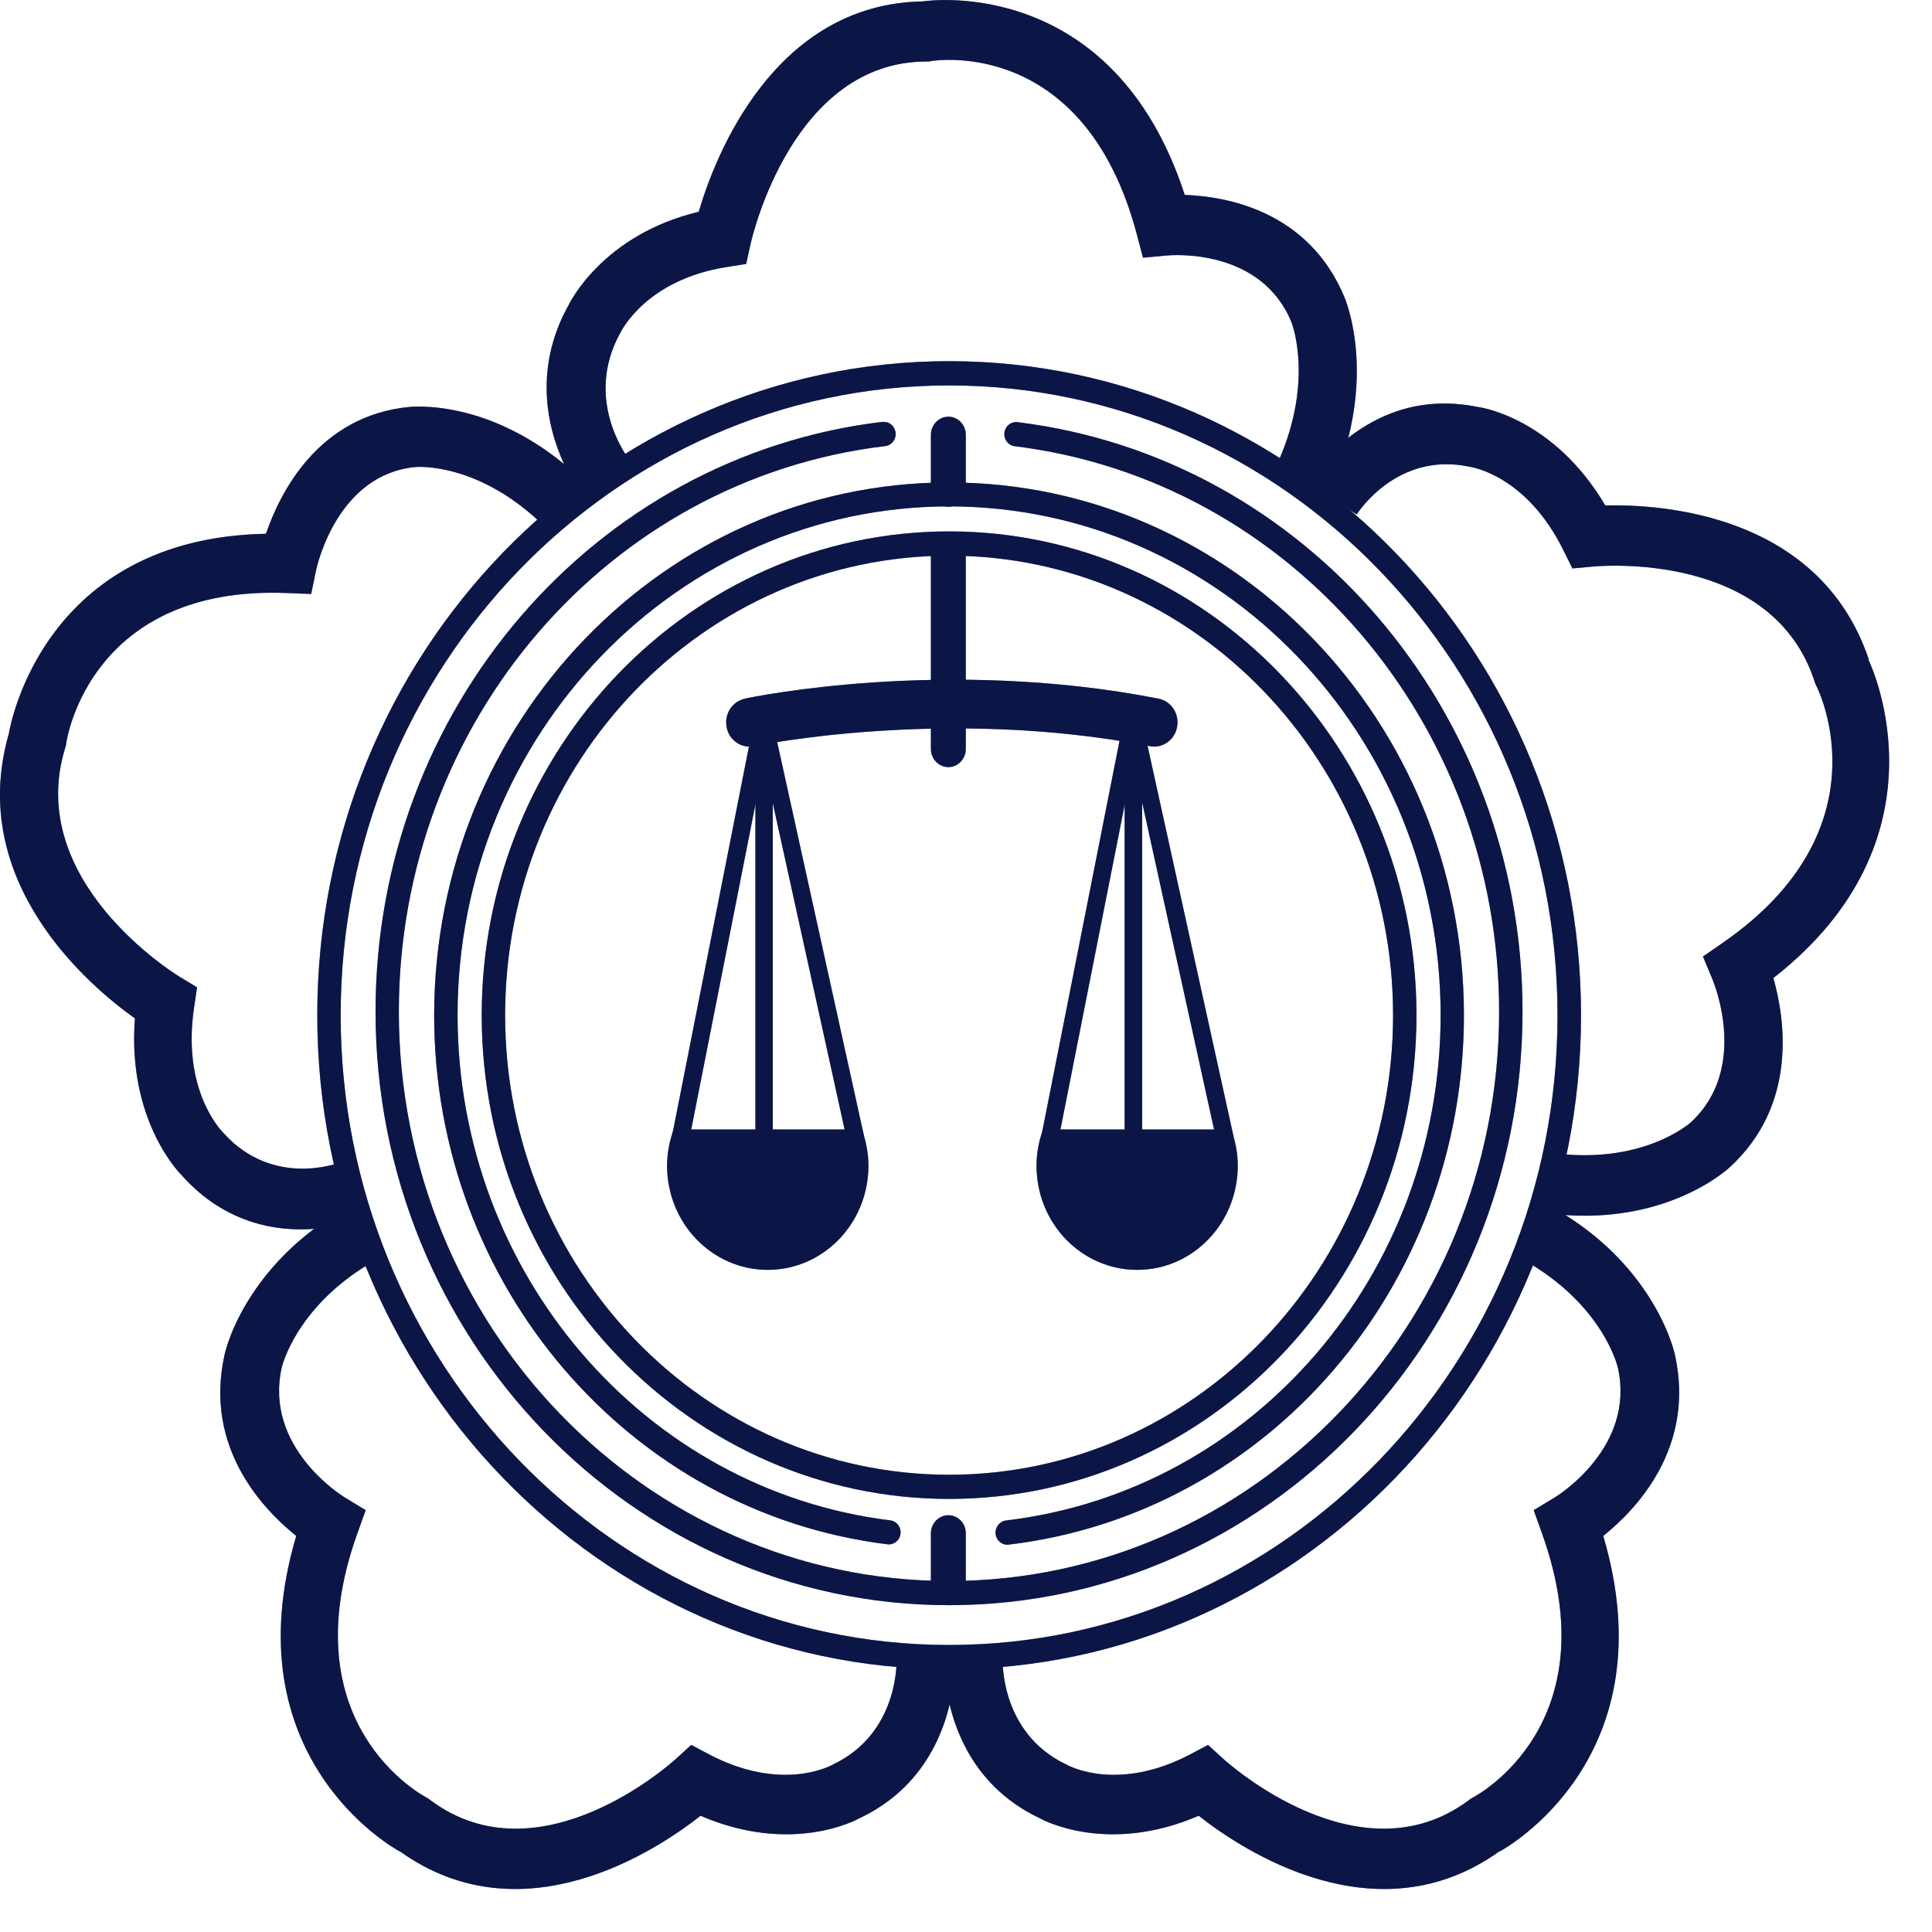
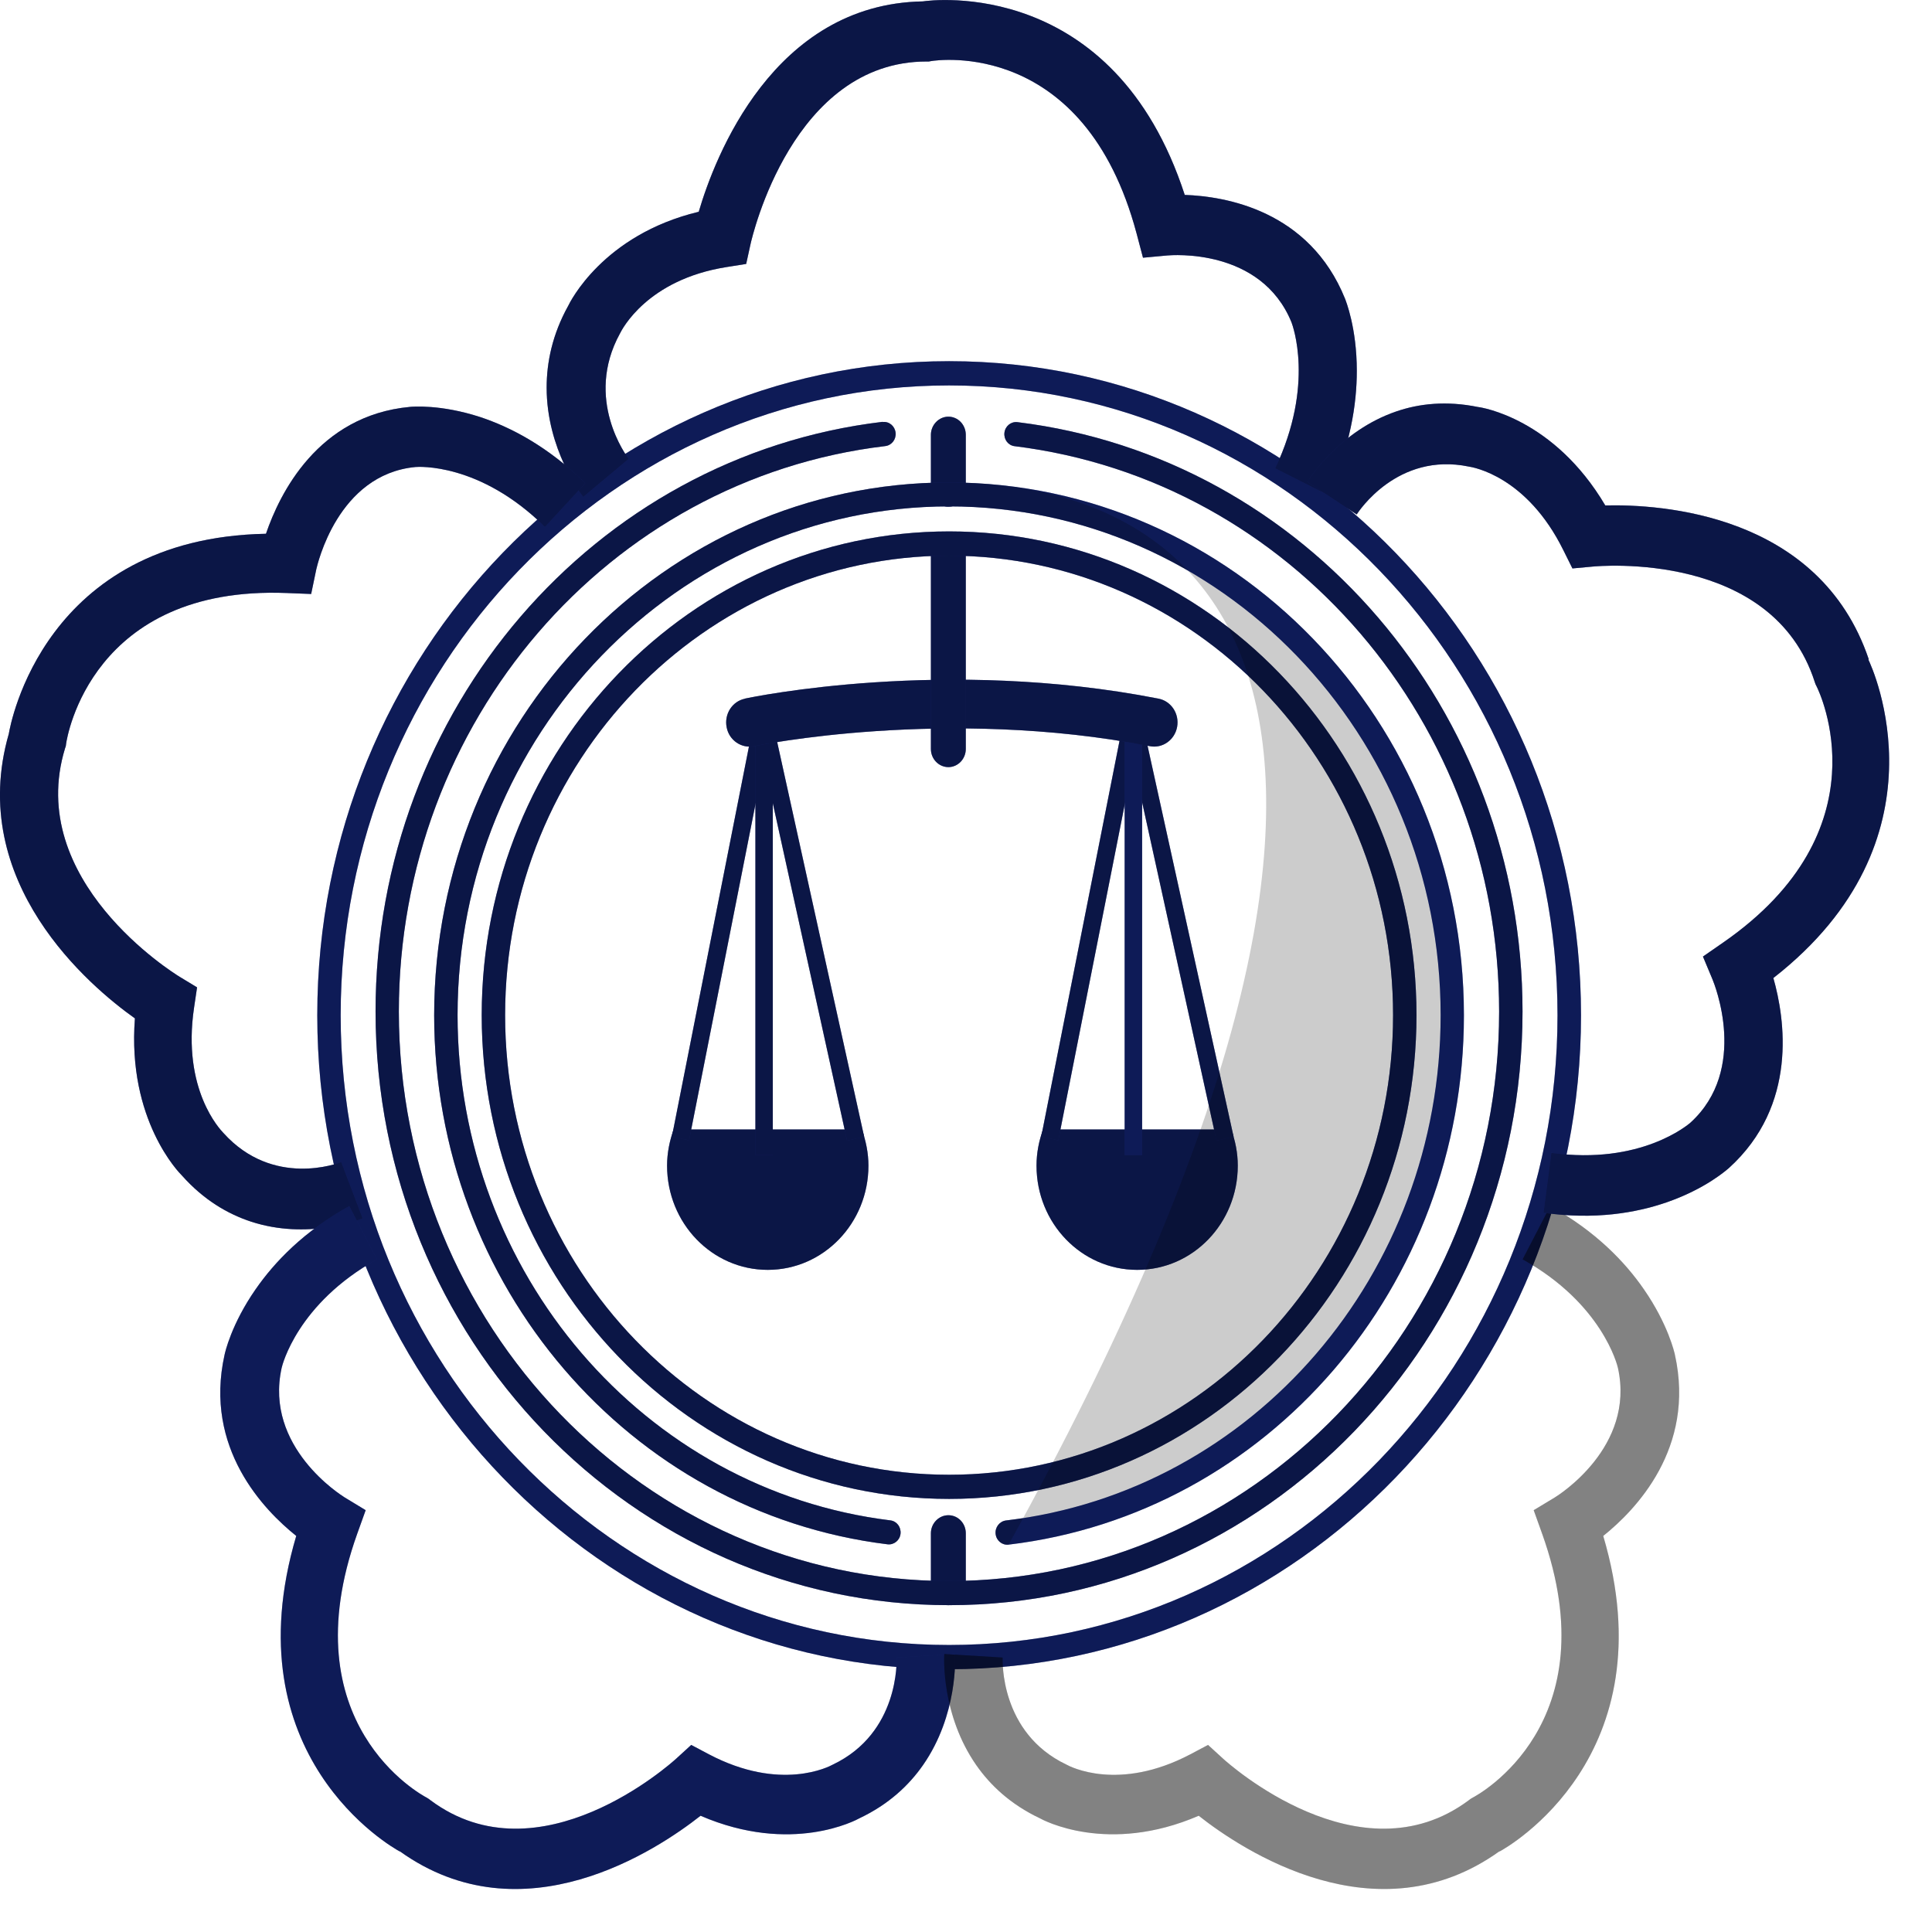
<svg xmlns="http://www.w3.org/2000/svg" width="18" height="18" viewBox="0 0 18 18" fill="none">
  <path d="M6.276 10.523C6.239 10.627 6.215 10.741 6.215 10.86C6.215 11.397 6.635 11.831 7.153 11.831C7.671 11.831 8.091 11.397 8.091 10.86C8.091 10.741 8.067 10.629 8.03 10.523H6.276Z" fill="#172A88" />
  <path d="M6.276 10.523C6.239 10.627 6.215 10.741 6.215 10.86C6.215 11.397 6.635 11.831 7.153 11.831C7.671 11.831 8.091 11.397 8.091 10.86C8.091 10.741 8.067 10.629 8.03 10.523H6.276Z" fill="black" fill-opacity="0.2" />
  <path d="M6.276 10.523C6.239 10.627 6.215 10.741 6.215 10.86C6.215 11.397 6.635 11.831 7.153 11.831C7.671 11.831 8.091 11.397 8.091 10.86C8.091 10.741 8.067 10.629 8.03 10.523H6.276Z" fill="black" fill-opacity="0.2" />
  <path d="M6.276 10.523C6.239 10.627 6.215 10.741 6.215 10.86C6.215 11.397 6.635 11.831 7.153 11.831C7.671 11.831 8.091 11.397 8.091 10.86C8.091 10.741 8.067 10.629 8.03 10.523H6.276Z" fill="black" fill-opacity="0.2" />
  <path d="M7.003 6.828L6.26 10.59L6.42 10.624L7.163 6.862L7.003 6.828Z" fill="#172A88" />
  <path d="M7.003 6.828L6.26 10.59L6.42 10.624L7.163 6.862L7.003 6.828Z" fill="black" fill-opacity="0.2" />
  <path d="M7.003 6.828L6.26 10.59L6.42 10.624L7.163 6.862L7.003 6.828Z" fill="black" fill-opacity="0.2" />
  <path d="M7.003 6.828L6.26 10.59L6.42 10.624L7.163 6.862L7.003 6.828Z" fill="black" fill-opacity="0.2" />
  <path d="M7.222 6.828L7.064 6.865L7.892 10.627L8.051 10.59L7.222 6.828Z" fill="#172A88" />
  <path d="M7.222 6.828L7.064 6.865L7.892 10.627L8.051 10.59L7.222 6.828Z" fill="black" fill-opacity="0.2" />
  <path d="M7.222 6.828L7.064 6.865L7.892 10.627L8.051 10.59L7.222 6.828Z" fill="black" fill-opacity="0.2" />
  <path d="M7.222 6.828L7.064 6.865L7.892 10.627L8.051 10.59L7.222 6.828Z" fill="black" fill-opacity="0.2" />
  <path d="M7.2 6.731H7.038V10.762H7.2V6.731Z" fill="#172A88" />
  <path d="M7.2 6.731H7.038V10.762H7.2V6.731Z" fill="black" fill-opacity="0.2" />
  <path d="M7.2 6.731H7.038V10.762H7.2V6.731Z" fill="black" fill-opacity="0.2" />
  <path d="M7.2 6.731H7.038V10.762H7.2V6.731Z" fill="black" fill-opacity="0.2" />
  <path d="M9.718 10.523C9.68 10.627 9.657 10.741 9.657 10.86C9.657 11.397 10.076 11.831 10.595 11.831C11.113 11.831 11.532 11.397 11.532 10.86C11.532 10.741 11.509 10.629 11.471 10.523H9.718Z" fill="#172A88" />
  <path d="M9.718 10.523C9.68 10.627 9.657 10.741 9.657 10.86C9.657 11.397 10.076 11.831 10.595 11.831C11.113 11.831 11.532 11.397 11.532 10.86C11.532 10.741 11.509 10.629 11.471 10.523H9.718Z" fill="black" fill-opacity="0.2" />
  <path d="M9.718 10.523C9.68 10.627 9.657 10.741 9.657 10.86C9.657 11.397 10.076 11.831 10.595 11.831C11.113 11.831 11.532 11.397 11.532 10.86C11.532 10.741 11.509 10.629 11.471 10.523H9.718Z" fill="black" fill-opacity="0.2" />
  <path d="M9.718 10.523C9.68 10.627 9.657 10.741 9.657 10.86C9.657 11.397 10.076 11.831 10.595 11.831C11.113 11.831 11.532 11.397 11.532 10.86C11.532 10.741 11.509 10.629 11.471 10.523H9.718Z" fill="black" fill-opacity="0.2" />
  <path d="M10.445 6.828L9.701 10.59L9.86 10.624L10.604 6.862L10.445 6.828Z" fill="#172A88" />
  <path d="M10.445 6.828L9.701 10.59L9.86 10.624L10.604 6.862L10.445 6.828Z" fill="black" fill-opacity="0.2" />
  <path d="M10.445 6.828L9.701 10.59L9.86 10.624L10.604 6.862L10.445 6.828Z" fill="black" fill-opacity="0.2" />
  <path d="M10.445 6.828L9.701 10.59L9.86 10.624L10.604 6.862L10.445 6.828Z" fill="black" fill-opacity="0.2" />
  <path d="M10.665 6.828L10.507 6.865L11.334 10.627L11.493 10.59L10.665 6.828Z" fill="#172A88" />
  <path d="M10.665 6.828L10.507 6.865L11.334 10.627L11.493 10.59L10.665 6.828Z" fill="black" fill-opacity="0.2" />
  <path d="M10.665 6.828L10.507 6.865L11.334 10.627L11.493 10.59L10.665 6.828Z" fill="black" fill-opacity="0.2" />
  <path d="M10.665 6.828L10.507 6.865L11.334 10.627L11.493 10.59L10.665 6.828Z" fill="black" fill-opacity="0.2" />
  <path d="M10.641 6.731H10.478V10.762H10.641V6.731Z" fill="#172A88" />
  <path d="M10.641 6.731H10.478V10.762H10.641V6.731Z" fill="black" fill-opacity="0.2" />
  <path d="M10.641 6.731H10.478V10.762H10.641V6.731Z" fill="black" fill-opacity="0.2" />
-   <path d="M10.641 6.731H10.478V10.762H10.641V6.731Z" fill="black" fill-opacity="0.2" />
  <path d="M6.939 6.51C6.821 6.535 6.746 6.654 6.77 6.776C6.793 6.898 6.909 6.976 7.027 6.952C7.045 6.947 8.816 6.582 10.713 6.952C10.831 6.975 10.945 6.894 10.967 6.772C10.989 6.65 10.912 6.532 10.793 6.509C8.809 6.12 7.014 6.493 6.939 6.509V6.51Z" fill="#172A88" />
  <path d="M6.939 6.51C6.821 6.535 6.746 6.654 6.77 6.776C6.793 6.898 6.909 6.976 7.027 6.952C7.045 6.947 8.816 6.582 10.713 6.952C10.831 6.975 10.945 6.894 10.967 6.772C10.989 6.65 10.912 6.532 10.793 6.509C8.809 6.12 7.014 6.493 6.939 6.509V6.51Z" fill="black" fill-opacity="0.2" />
  <path d="M6.939 6.51C6.821 6.535 6.746 6.654 6.77 6.776C6.793 6.898 6.909 6.976 7.027 6.952C7.045 6.947 8.816 6.582 10.713 6.952C10.831 6.975 10.945 6.894 10.967 6.772C10.989 6.65 10.912 6.532 10.793 6.509C8.809 6.12 7.014 6.493 6.939 6.509V6.51Z" fill="black" fill-opacity="0.2" />
  <path d="M6.939 6.51C6.821 6.535 6.746 6.654 6.77 6.776C6.793 6.898 6.909 6.976 7.027 6.952C7.045 6.947 8.816 6.582 10.713 6.952C10.831 6.975 10.945 6.894 10.967 6.772C10.989 6.65 10.912 6.532 10.793 6.509C8.809 6.12 7.014 6.493 6.939 6.509V6.51Z" fill="black" fill-opacity="0.2" />
  <path d="M8.673 5.172V6.978C8.673 7.072 8.747 7.147 8.836 7.147C8.925 7.147 8.998 7.071 8.998 6.978V5.172C8.998 5.079 8.925 5.004 8.836 5.004C8.747 5.004 8.673 5.08 8.673 5.172Z" fill="#172A88" />
  <path d="M8.673 5.172V6.978C8.673 7.072 8.747 7.147 8.836 7.147C8.925 7.147 8.998 7.071 8.998 6.978V5.172C8.998 5.079 8.925 5.004 8.836 5.004C8.747 5.004 8.673 5.08 8.673 5.172Z" fill="black" fill-opacity="0.2" />
  <path d="M8.673 5.172V6.978C8.673 7.072 8.747 7.147 8.836 7.147C8.925 7.147 8.998 7.071 8.998 6.978V5.172C8.998 5.079 8.925 5.004 8.836 5.004C8.747 5.004 8.673 5.08 8.673 5.172Z" fill="black" fill-opacity="0.2" />
  <path d="M8.673 5.172V6.978C8.673 7.072 8.747 7.147 8.836 7.147C8.925 7.147 8.998 7.071 8.998 6.978V5.172C8.998 5.079 8.925 5.004 8.836 5.004C8.747 5.004 8.673 5.08 8.673 5.172Z" fill="black" fill-opacity="0.2" />
  <path d="M8.673 4.051V4.552C8.673 4.646 8.747 4.721 8.836 4.721C8.925 4.721 8.998 4.645 8.998 4.552V4.051C8.998 3.957 8.925 3.882 8.836 3.882C8.747 3.882 8.673 3.959 8.673 4.051Z" fill="#172A88" />
  <path d="M8.673 4.051V4.552C8.673 4.646 8.747 4.721 8.836 4.721C8.925 4.721 8.998 4.645 8.998 4.552V4.051C8.998 3.957 8.925 3.882 8.836 3.882C8.747 3.882 8.673 3.959 8.673 4.051Z" fill="black" fill-opacity="0.2" />
  <path d="M8.673 4.051V4.552C8.673 4.646 8.747 4.721 8.836 4.721C8.925 4.721 8.998 4.645 8.998 4.552V4.051C8.998 3.957 8.925 3.882 8.836 3.882C8.747 3.882 8.673 3.959 8.673 4.051Z" fill="black" fill-opacity="0.2" />
  <path d="M8.673 4.051V4.552C8.673 4.646 8.747 4.721 8.836 4.721C8.925 4.721 8.998 4.645 8.998 4.552V4.051C8.998 3.957 8.925 3.882 8.836 3.882C8.747 3.882 8.673 3.959 8.673 4.051Z" fill="black" fill-opacity="0.2" />
  <path d="M8.673 14.285V14.787C8.673 14.88 8.747 14.955 8.836 14.955C8.925 14.955 8.998 14.879 8.998 14.787V14.285C8.998 14.191 8.925 14.117 8.836 14.117C8.747 14.117 8.673 14.193 8.673 14.285Z" fill="#172A88" />
  <path d="M8.673 14.285V14.787C8.673 14.88 8.747 14.955 8.836 14.955C8.925 14.955 8.998 14.879 8.998 14.787V14.285C8.998 14.191 8.925 14.117 8.836 14.117C8.747 14.117 8.673 14.193 8.673 14.285Z" fill="black" fill-opacity="0.2" />
  <path d="M8.673 14.285V14.787C8.673 14.88 8.747 14.955 8.836 14.955C8.925 14.955 8.998 14.879 8.998 14.787V14.285C8.998 14.191 8.925 14.117 8.836 14.117C8.747 14.117 8.673 14.193 8.673 14.285Z" fill="black" fill-opacity="0.2" />
  <path d="M8.673 14.285V14.787C8.673 14.88 8.747 14.955 8.836 14.955C8.925 14.955 8.998 14.879 8.998 14.787V14.285C8.998 14.191 8.925 14.117 8.836 14.117C8.747 14.117 8.673 14.193 8.673 14.285Z" fill="black" fill-opacity="0.2" />
  <path d="M4.488 9.458C4.488 11.943 6.442 13.965 8.843 13.965C11.244 13.965 13.197 11.943 13.197 9.458C13.197 6.973 11.244 4.951 8.843 4.951C6.442 4.951 4.488 6.973 4.488 9.458ZM4.706 9.458C4.706 7.097 6.561 5.177 8.843 5.177C11.124 5.177 12.979 7.097 12.979 9.458C12.979 11.82 11.123 13.74 8.843 13.74C6.563 13.74 4.706 11.82 4.706 9.458Z" fill="#172A88" />
  <path d="M4.488 9.458C4.488 11.943 6.442 13.965 8.843 13.965C11.244 13.965 13.197 11.943 13.197 9.458C13.197 6.973 11.244 4.951 8.843 4.951C6.442 4.951 4.488 6.973 4.488 9.458ZM4.706 9.458C4.706 7.097 6.561 5.177 8.843 5.177C11.124 5.177 12.979 7.097 12.979 9.458C12.979 11.82 11.123 13.74 8.843 13.74C6.563 13.74 4.706 11.82 4.706 9.458Z" fill="black" fill-opacity="0.2" />
  <path d="M4.488 9.458C4.488 11.943 6.442 13.965 8.843 13.965C11.244 13.965 13.197 11.943 13.197 9.458C13.197 6.973 11.244 4.951 8.843 4.951C6.442 4.951 4.488 6.973 4.488 9.458ZM4.706 9.458C4.706 7.097 6.561 5.177 8.843 5.177C11.124 5.177 12.979 7.097 12.979 9.458C12.979 11.82 11.123 13.74 8.843 13.74C6.563 13.74 4.706 11.82 4.706 9.458Z" fill="black" fill-opacity="0.2" />
  <path d="M4.488 9.458C4.488 11.943 6.442 13.965 8.843 13.965C11.244 13.965 13.197 11.943 13.197 9.458C13.197 6.973 11.244 4.951 8.843 4.951C6.442 4.951 4.488 6.973 4.488 9.458ZM4.706 9.458C4.706 7.097 6.561 5.177 8.843 5.177C11.124 5.177 12.979 7.097 12.979 9.458C12.979 11.82 11.123 13.74 8.843 13.74C6.563 13.74 4.706 11.82 4.706 9.458Z" fill="black" fill-opacity="0.2" />
  <path d="M2.956 9.459C2.956 12.818 5.597 15.552 8.843 15.552C12.088 15.552 14.73 12.818 14.73 9.459C14.73 6.099 12.088 3.365 8.843 3.365C5.597 3.365 2.956 6.099 2.956 9.459ZM3.174 9.459C3.174 6.223 5.717 3.591 8.843 3.591C11.969 3.591 14.511 6.223 14.511 9.459C14.511 12.694 11.969 15.326 8.843 15.326C5.717 15.326 3.174 12.694 3.174 9.459Z" fill="#172A88" />
  <path d="M2.956 9.459C2.956 12.818 5.597 15.552 8.843 15.552C12.088 15.552 14.73 12.818 14.73 9.459C14.73 6.099 12.088 3.365 8.843 3.365C5.597 3.365 2.956 6.099 2.956 9.459ZM3.174 9.459C3.174 6.223 5.717 3.591 8.843 3.591C11.969 3.591 14.511 6.223 14.511 9.459C14.511 12.694 11.969 15.326 8.843 15.326C5.717 15.326 3.174 12.694 3.174 9.459Z" fill="black" fill-opacity="0.2" />
  <path d="M2.956 9.459C2.956 12.818 5.597 15.552 8.843 15.552C12.088 15.552 14.73 12.818 14.73 9.459C14.73 6.099 12.088 3.365 8.843 3.365C5.597 3.365 2.956 6.099 2.956 9.459ZM3.174 9.459C3.174 6.223 5.717 3.591 8.843 3.591C11.969 3.591 14.511 6.223 14.511 9.459C14.511 12.694 11.969 15.326 8.843 15.326C5.717 15.326 3.174 12.694 3.174 9.459Z" fill="black" fill-opacity="0.2" />
-   <path d="M2.956 9.459C2.956 12.818 5.597 15.552 8.843 15.552C12.088 15.552 14.73 12.818 14.73 9.459C14.73 6.099 12.088 3.365 8.843 3.365C5.597 3.365 2.956 6.099 2.956 9.459ZM3.174 9.459C3.174 6.223 5.717 3.591 8.843 3.591C11.969 3.591 14.511 6.223 14.511 9.459C14.511 12.694 11.969 15.326 8.843 15.326C5.717 15.326 3.174 12.694 3.174 9.459Z" fill="black" fill-opacity="0.2" />
  <path d="M4.045 9.458C4.045 11.972 5.861 14.092 8.269 14.388C8.328 14.395 8.383 14.352 8.39 14.29C8.397 14.228 8.355 14.172 8.295 14.165C5.997 13.882 4.263 11.858 4.263 9.458C4.263 6.845 6.317 4.718 8.843 4.718C11.368 4.718 13.422 6.845 13.422 9.458C13.422 11.867 11.681 13.892 9.372 14.166C9.312 14.174 9.269 14.23 9.276 14.292C9.283 14.354 9.337 14.398 9.397 14.391C11.816 14.103 13.639 11.982 13.639 9.46C13.639 6.721 11.487 4.495 8.841 4.495C6.196 4.495 4.045 6.723 4.045 9.46V9.458Z" fill="#172A88" />
  <path d="M4.045 9.458C4.045 11.972 5.861 14.092 8.269 14.388C8.328 14.395 8.383 14.352 8.39 14.29C8.397 14.228 8.355 14.172 8.295 14.165C5.997 13.882 4.263 11.858 4.263 9.458C4.263 6.845 6.317 4.718 8.843 4.718C11.368 4.718 13.422 6.845 13.422 9.458C13.422 11.867 11.681 13.892 9.372 14.166C9.312 14.174 9.269 14.23 9.276 14.292C9.283 14.354 9.337 14.398 9.397 14.391C11.816 14.103 13.639 11.982 13.639 9.46C13.639 6.721 11.487 4.495 8.841 4.495C6.196 4.495 4.045 6.723 4.045 9.46V9.458Z" fill="black" fill-opacity="0.2" />
  <path d="M4.045 9.458C4.045 11.972 5.861 14.092 8.269 14.388C8.328 14.395 8.383 14.352 8.39 14.29C8.397 14.228 8.355 14.172 8.295 14.165C5.997 13.882 4.263 11.858 4.263 9.458C4.263 6.845 6.317 4.718 8.843 4.718C11.368 4.718 13.422 6.845 13.422 9.458C13.422 11.867 11.681 13.892 9.372 14.166C9.312 14.174 9.269 14.23 9.276 14.292C9.283 14.354 9.337 14.398 9.397 14.391C11.816 14.103 13.639 11.982 13.639 9.46C13.639 6.721 11.487 4.495 8.841 4.495C6.196 4.495 4.045 6.723 4.045 9.46V9.458Z" fill="black" fill-opacity="0.2" />
-   <path d="M4.045 9.458C4.045 11.972 5.861 14.092 8.269 14.388C8.328 14.395 8.383 14.352 8.39 14.29C8.397 14.228 8.355 14.172 8.295 14.165C5.997 13.882 4.263 11.858 4.263 9.458C4.263 6.845 6.317 4.718 8.843 4.718C11.368 4.718 13.422 6.845 13.422 9.458C13.422 11.867 11.681 13.892 9.372 14.166C9.312 14.174 9.269 14.23 9.276 14.292C9.283 14.354 9.337 14.398 9.397 14.391C11.816 14.103 13.639 11.982 13.639 9.46C13.639 6.721 11.487 4.495 8.841 4.495C6.196 4.495 4.045 6.723 4.045 9.46V9.458Z" fill="black" fill-opacity="0.2" />
+   <path d="M4.045 9.458C4.045 11.972 5.861 14.092 8.269 14.388C8.328 14.395 8.383 14.352 8.39 14.29C8.397 14.228 8.355 14.172 8.295 14.165C5.997 13.882 4.263 11.858 4.263 9.458C4.263 6.845 6.317 4.718 8.843 4.718C11.368 4.718 13.422 6.845 13.422 9.458C13.422 11.867 11.681 13.892 9.372 14.166C9.312 14.174 9.269 14.23 9.276 14.292C9.283 14.354 9.337 14.398 9.397 14.391C13.639 6.721 11.487 4.495 8.841 4.495C6.196 4.495 4.045 6.723 4.045 9.46V9.458Z" fill="black" fill-opacity="0.2" />
  <path d="M8.224 3.93C5.53 4.251 3.499 6.614 3.499 9.424C3.499 12.473 5.896 14.955 8.843 14.955C11.79 14.955 14.185 12.474 14.185 9.424C14.185 6.624 12.162 4.262 9.479 3.933C9.419 3.926 9.365 3.97 9.358 4.032C9.351 4.094 9.393 4.15 9.453 4.157C12.026 4.474 13.967 6.739 13.967 9.425C13.967 12.35 11.667 14.73 8.841 14.73C6.015 14.73 3.716 12.35 3.716 9.425C3.716 6.729 5.664 4.464 8.248 4.156C8.308 4.149 8.351 4.093 8.344 4.031C8.337 3.969 8.283 3.924 8.223 3.932L8.224 3.93Z" fill="#172A88" />
  <path d="M8.224 3.93C5.53 4.251 3.499 6.614 3.499 9.424C3.499 12.473 5.896 14.955 8.843 14.955C11.79 14.955 14.185 12.474 14.185 9.424C14.185 6.624 12.162 4.262 9.479 3.933C9.419 3.926 9.365 3.97 9.358 4.032C9.351 4.094 9.393 4.15 9.453 4.157C12.026 4.474 13.967 6.739 13.967 9.425C13.967 12.35 11.667 14.73 8.841 14.73C6.015 14.73 3.716 12.35 3.716 9.425C3.716 6.729 5.664 4.464 8.248 4.156C8.308 4.149 8.351 4.093 8.344 4.031C8.337 3.969 8.283 3.924 8.223 3.932L8.224 3.93Z" fill="black" fill-opacity="0.2" />
  <path d="M8.224 3.93C5.53 4.251 3.499 6.614 3.499 9.424C3.499 12.473 5.896 14.955 8.843 14.955C11.79 14.955 14.185 12.474 14.185 9.424C14.185 6.624 12.162 4.262 9.479 3.933C9.419 3.926 9.365 3.97 9.358 4.032C9.351 4.094 9.393 4.15 9.453 4.157C12.026 4.474 13.967 6.739 13.967 9.425C13.967 12.35 11.667 14.73 8.841 14.73C6.015 14.73 3.716 12.35 3.716 9.425C3.716 6.729 5.664 4.464 8.248 4.156C8.308 4.149 8.351 4.093 8.344 4.031C8.337 3.969 8.283 3.924 8.223 3.932L8.224 3.93Z" fill="black" fill-opacity="0.2" />
  <path d="M8.224 3.93C5.53 4.251 3.499 6.614 3.499 9.424C3.499 12.473 5.896 14.955 8.843 14.955C11.79 14.955 14.185 12.474 14.185 9.424C14.185 6.624 12.162 4.262 9.479 3.933C9.419 3.926 9.365 3.97 9.358 4.032C9.351 4.094 9.393 4.15 9.453 4.157C12.026 4.474 13.967 6.739 13.967 9.425C13.967 12.35 11.667 14.73 8.841 14.73C6.015 14.73 3.716 12.35 3.716 9.425C3.716 6.729 5.664 4.464 8.248 4.156C8.308 4.149 8.351 4.093 8.344 4.031C8.337 3.969 8.283 3.924 8.223 3.932L8.224 3.93Z" fill="black" fill-opacity="0.2" />
  <path d="M8.598 0.013C7.204 0.037 6.658 1.468 6.51 1.973C5.615 2.188 5.308 2.82 5.294 2.849C5.145 3.117 5.093 3.378 5.093 3.611C5.093 4.186 5.415 4.604 5.434 4.629L5.857 4.275C5.84 4.252 5.44 3.72 5.776 3.107C5.794 3.071 6.029 2.605 6.77 2.488L6.952 2.459L6.993 2.272C7.009 2.203 7.385 0.573 8.633 0.573H8.654L8.676 0.569C8.734 0.559 10.104 0.359 10.589 2.174L10.649 2.401L10.877 2.38C10.913 2.377 11.749 2.306 12.033 3.004C12.041 3.027 12.252 3.581 11.881 4.363L12.369 4.61C12.581 4.163 12.641 3.766 12.641 3.455C12.641 3.054 12.538 2.801 12.531 2.782C12.198 1.96 11.417 1.829 11.038 1.816C10.377 -0.216 8.68 -0 8.598 0.013Z" fill="#172A88" />
  <path d="M8.598 0.013C7.204 0.037 6.658 1.468 6.51 1.973C5.615 2.188 5.308 2.82 5.294 2.849C5.145 3.117 5.093 3.378 5.093 3.611C5.093 4.186 5.415 4.604 5.434 4.629L5.857 4.275C5.84 4.252 5.44 3.72 5.776 3.107C5.794 3.071 6.029 2.605 6.77 2.488L6.952 2.459L6.993 2.272C7.009 2.203 7.385 0.573 8.633 0.573H8.654L8.676 0.569C8.734 0.559 10.104 0.359 10.589 2.174L10.649 2.401L10.877 2.38C10.913 2.377 11.749 2.306 12.033 3.004C12.041 3.027 12.252 3.581 11.881 4.363L12.369 4.61C12.581 4.163 12.641 3.766 12.641 3.455C12.641 3.054 12.538 2.801 12.531 2.782C12.198 1.96 11.417 1.829 11.038 1.816C10.377 -0.216 8.68 -0 8.598 0.013Z" fill="black" fill-opacity="0.2" />
  <path d="M8.598 0.013C7.204 0.037 6.658 1.468 6.51 1.973C5.615 2.188 5.308 2.82 5.294 2.849C5.145 3.117 5.093 3.378 5.093 3.611C5.093 4.186 5.415 4.604 5.434 4.629L5.857 4.275C5.84 4.252 5.44 3.72 5.776 3.107C5.794 3.071 6.029 2.605 6.77 2.488L6.952 2.459L6.993 2.272C7.009 2.203 7.385 0.573 8.633 0.573H8.654L8.676 0.569C8.734 0.559 10.104 0.359 10.589 2.174L10.649 2.401L10.877 2.38C10.913 2.377 11.749 2.306 12.033 3.004C12.041 3.027 12.252 3.581 11.881 4.363L12.369 4.61C12.581 4.163 12.641 3.766 12.641 3.455C12.641 3.054 12.538 2.801 12.531 2.782C12.198 1.96 11.417 1.829 11.038 1.816C10.377 -0.216 8.68 -0 8.598 0.013Z" fill="black" fill-opacity="0.2" />
  <path d="M8.598 0.013C7.204 0.037 6.658 1.468 6.51 1.973C5.615 2.188 5.308 2.82 5.294 2.849C5.145 3.117 5.093 3.378 5.093 3.611C5.093 4.186 5.415 4.604 5.434 4.629L5.857 4.275C5.84 4.252 5.44 3.72 5.776 3.107C5.794 3.071 6.029 2.605 6.77 2.488L6.952 2.459L6.993 2.272C7.009 2.203 7.385 0.573 8.633 0.573H8.654L8.676 0.569C8.734 0.559 10.104 0.359 10.589 2.174L10.649 2.401L10.877 2.38C10.913 2.377 11.749 2.306 12.033 3.004C12.041 3.027 12.252 3.581 11.881 4.363L12.369 4.61C12.581 4.163 12.641 3.766 12.641 3.455C12.641 3.054 12.538 2.801 12.531 2.782C12.198 1.96 11.417 1.829 11.038 1.816C10.377 -0.216 8.68 -0 8.598 0.013Z" fill="black" fill-opacity="0.2" />
  <path d="M0.082 6.837C-0.316 8.219 0.838 9.191 1.257 9.488C1.184 10.436 1.673 10.931 1.696 10.953C1.898 11.18 2.122 11.31 2.337 11.381C2.867 11.555 3.35 11.364 3.378 11.351L3.179 10.827C3.153 10.837 2.543 11.07 2.08 10.554C2.053 10.525 1.694 10.153 1.808 9.388L1.836 9.199L1.676 9.102C1.616 9.066 0.23 8.203 0.606 6.972L0.613 6.952L0.616 6.929C0.624 6.868 0.854 5.454 2.672 5.525L2.899 5.534L2.947 5.303C2.956 5.268 3.143 4.42 3.871 4.351C3.895 4.349 4.469 4.308 5.077 4.909L5.453 4.502C5.105 4.159 4.756 3.979 4.472 3.885C4.102 3.765 3.838 3.789 3.819 3.791C2.96 3.871 2.604 4.603 2.478 4.973C0.41 5.013 0.096 6.752 0.082 6.837Z" fill="#172A88" />
  <path d="M0.082 6.837C-0.316 8.219 0.838 9.191 1.257 9.488C1.184 10.436 1.673 10.931 1.696 10.953C1.898 11.18 2.122 11.31 2.337 11.381C2.867 11.555 3.35 11.364 3.378 11.351L3.179 10.827C3.153 10.837 2.543 11.07 2.08 10.554C2.053 10.525 1.694 10.153 1.808 9.388L1.836 9.199L1.676 9.102C1.616 9.066 0.23 8.203 0.606 6.972L0.613 6.952L0.616 6.929C0.624 6.868 0.854 5.454 2.672 5.525L2.899 5.534L2.947 5.303C2.956 5.268 3.143 4.42 3.871 4.351C3.895 4.349 4.469 4.308 5.077 4.909L5.453 4.502C5.105 4.159 4.756 3.979 4.472 3.885C4.102 3.765 3.838 3.789 3.819 3.791C2.96 3.871 2.604 4.603 2.478 4.973C0.41 5.013 0.096 6.752 0.082 6.837Z" fill="black" fill-opacity="0.2" />
  <path d="M0.082 6.837C-0.316 8.219 0.838 9.191 1.257 9.488C1.184 10.436 1.673 10.931 1.696 10.953C1.898 11.18 2.122 11.31 2.337 11.381C2.867 11.555 3.35 11.364 3.378 11.351L3.179 10.827C3.153 10.837 2.543 11.07 2.08 10.554C2.053 10.525 1.694 10.153 1.808 9.388L1.836 9.199L1.676 9.102C1.616 9.066 0.23 8.203 0.606 6.972L0.613 6.952L0.616 6.929C0.624 6.868 0.854 5.454 2.672 5.525L2.899 5.534L2.947 5.303C2.956 5.268 3.143 4.42 3.871 4.351C3.895 4.349 4.469 4.308 5.077 4.909L5.453 4.502C5.105 4.159 4.756 3.979 4.472 3.885C4.102 3.765 3.838 3.789 3.819 3.791C2.96 3.871 2.604 4.603 2.478 4.973C0.41 5.013 0.096 6.752 0.082 6.837Z" fill="black" fill-opacity="0.2" />
  <path d="M0.082 6.837C-0.316 8.219 0.838 9.191 1.257 9.488C1.184 10.436 1.673 10.931 1.696 10.953C1.898 11.18 2.122 11.31 2.337 11.381C2.867 11.555 3.35 11.364 3.378 11.351L3.179 10.827C3.153 10.837 2.543 11.07 2.08 10.554C2.053 10.525 1.694 10.153 1.808 9.388L1.836 9.199L1.676 9.102C1.616 9.066 0.23 8.203 0.606 6.972L0.613 6.952L0.616 6.929C0.624 6.868 0.854 5.454 2.672 5.525L2.899 5.534L2.947 5.303C2.956 5.268 3.143 4.42 3.871 4.351C3.895 4.349 4.469 4.308 5.077 4.909L5.453 4.502C5.105 4.159 4.756 3.979 4.472 3.885C4.102 3.765 3.838 3.789 3.819 3.791C2.96 3.871 2.604 4.603 2.478 4.973C0.41 5.013 0.096 6.752 0.082 6.837Z" fill="black" fill-opacity="0.2" />
  <path d="M3.725 17.248C4.87 18.069 6.121 17.237 6.527 16.917C7.375 17.283 7.98 16.956 8.008 16.94C8.28 16.811 8.469 16.633 8.601 16.443C8.925 15.976 8.9 15.442 8.897 15.41L8.354 15.443C8.354 15.472 8.379 16.145 7.76 16.44C7.726 16.459 7.273 16.696 6.604 16.344L6.44 16.257L6.301 16.384C6.25 16.431 5.026 17.527 4.013 16.774L3.996 16.761L3.977 16.749C3.924 16.722 2.697 16.057 3.328 14.29L3.407 14.07L3.211 13.951C3.181 13.932 2.461 13.483 2.624 12.745C2.629 12.721 2.77 12.146 3.512 11.733L3.254 11.237C2.831 11.471 2.557 11.759 2.382 12.011C2.155 12.337 2.096 12.603 2.092 12.623C1.898 13.493 2.46 14.07 2.76 14.31C2.153 16.361 3.652 17.211 3.725 17.25V17.248Z" fill="#172A88" />
  <path d="M3.725 17.248C4.87 18.069 6.121 17.237 6.527 16.917C7.375 17.283 7.98 16.956 8.008 16.94C8.28 16.811 8.469 16.633 8.601 16.443C8.925 15.976 8.9 15.442 8.897 15.41L8.354 15.443C8.354 15.472 8.379 16.145 7.76 16.44C7.726 16.459 7.273 16.696 6.604 16.344L6.44 16.257L6.301 16.384C6.25 16.431 5.026 17.527 4.013 16.774L3.996 16.761L3.977 16.749C3.924 16.722 2.697 16.057 3.328 14.29L3.407 14.07L3.211 13.951C3.181 13.932 2.461 13.483 2.624 12.745C2.629 12.721 2.77 12.146 3.512 11.733L3.254 11.237C2.831 11.471 2.557 11.759 2.382 12.011C2.155 12.337 2.096 12.603 2.092 12.623C1.898 13.493 2.46 14.07 2.76 14.31C2.153 16.361 3.652 17.211 3.725 17.25V17.248Z" fill="black" fill-opacity="0.2" />
  <path d="M3.725 17.248C4.87 18.069 6.121 17.237 6.527 16.917C7.375 17.283 7.98 16.956 8.008 16.94C8.28 16.811 8.469 16.633 8.601 16.443C8.925 15.976 8.9 15.442 8.897 15.41L8.354 15.443C8.354 15.472 8.379 16.145 7.76 16.44C7.726 16.459 7.273 16.696 6.604 16.344L6.44 16.257L6.301 16.384C6.25 16.431 5.026 17.527 4.013 16.774L3.996 16.761L3.977 16.749C3.924 16.722 2.697 16.057 3.328 14.29L3.407 14.07L3.211 13.951C3.181 13.932 2.461 13.483 2.624 12.745C2.629 12.721 2.77 12.146 3.512 11.733L3.254 11.237C2.831 11.471 2.557 11.759 2.382 12.011C2.155 12.337 2.096 12.603 2.092 12.623C1.898 13.493 2.46 14.07 2.76 14.31C2.153 16.361 3.652 17.211 3.725 17.25V17.248Z" fill="black" fill-opacity="0.2" />
-   <path d="M3.725 17.248C4.87 18.069 6.121 17.237 6.527 16.917C7.375 17.283 7.98 16.956 8.008 16.94C8.28 16.811 8.469 16.633 8.601 16.443C8.925 15.976 8.9 15.442 8.897 15.41L8.354 15.443C8.354 15.472 8.379 16.145 7.76 16.44C7.726 16.459 7.273 16.696 6.604 16.344L6.44 16.257L6.301 16.384C6.25 16.431 5.026 17.527 4.013 16.774L3.996 16.761L3.977 16.749C3.924 16.722 2.697 16.057 3.328 14.29L3.407 14.07L3.211 13.951C3.181 13.932 2.461 13.483 2.624 12.745C2.629 12.721 2.77 12.146 3.512 11.733L3.254 11.237C2.831 11.471 2.557 11.759 2.382 12.011C2.155 12.337 2.096 12.603 2.092 12.623C1.898 13.493 2.46 14.07 2.76 14.31C2.153 16.361 3.652 17.211 3.725 17.25V17.248Z" fill="black" fill-opacity="0.2" />
-   <path d="M13.97 17.248C12.825 18.069 11.574 17.237 11.168 16.917C10.32 17.283 9.715 16.956 9.687 16.94C9.415 16.811 9.226 16.633 9.094 16.443C8.77 15.976 8.795 15.442 8.798 15.41L9.341 15.443C9.341 15.472 9.316 16.145 9.935 16.44C9.969 16.459 10.422 16.696 11.091 16.344L11.255 16.257L11.394 16.384C11.445 16.431 12.669 17.527 13.682 16.774L13.699 16.761L13.719 16.749C13.772 16.722 14.999 16.057 14.368 14.29L14.289 14.07L14.486 13.951C14.517 13.932 15.237 13.483 15.074 12.745C15.069 12.721 14.928 12.146 14.186 11.733L14.443 11.237C14.867 11.471 15.141 11.759 15.315 12.011C15.541 12.337 15.601 12.603 15.605 12.623C15.798 13.493 15.237 14.07 14.937 14.31C15.544 16.361 14.045 17.211 13.971 17.25L13.97 17.248Z" fill="#172A88" />
  <path d="M13.97 17.248C12.825 18.069 11.574 17.237 11.168 16.917C10.32 17.283 9.715 16.956 9.687 16.94C9.415 16.811 9.226 16.633 9.094 16.443C8.77 15.976 8.795 15.442 8.798 15.41L9.341 15.443C9.341 15.472 9.316 16.145 9.935 16.44C9.969 16.459 10.422 16.696 11.091 16.344L11.255 16.257L11.394 16.384C11.445 16.431 12.669 17.527 13.682 16.774L13.699 16.761L13.719 16.749C13.772 16.722 14.999 16.057 14.368 14.29L14.289 14.07L14.486 13.951C14.517 13.932 15.237 13.483 15.074 12.745C15.069 12.721 14.928 12.146 14.186 11.733L14.443 11.237C14.867 11.471 15.141 11.759 15.315 12.011C15.541 12.337 15.601 12.603 15.605 12.623C15.798 13.493 15.237 14.07 14.937 14.31C15.544 16.361 14.045 17.211 13.971 17.25L13.97 17.248Z" fill="black" fill-opacity="0.2" />
  <path d="M13.97 17.248C12.825 18.069 11.574 17.237 11.168 16.917C10.32 17.283 9.715 16.956 9.687 16.94C9.415 16.811 9.226 16.633 9.094 16.443C8.77 15.976 8.795 15.442 8.798 15.41L9.341 15.443C9.341 15.472 9.316 16.145 9.935 16.44C9.969 16.459 10.422 16.696 11.091 16.344L11.255 16.257L11.394 16.384C11.445 16.431 12.669 17.527 13.682 16.774L13.699 16.761L13.719 16.749C13.772 16.722 14.999 16.057 14.368 14.29L14.289 14.07L14.486 13.951C14.517 13.932 15.237 13.483 15.074 12.745C15.069 12.721 14.928 12.146 14.186 11.733L14.443 11.237C14.867 11.471 15.141 11.759 15.315 12.011C15.541 12.337 15.601 12.603 15.605 12.623C15.798 13.493 15.237 14.07 14.937 14.31C15.544 16.361 14.045 17.211 13.971 17.25L13.97 17.248Z" fill="black" fill-opacity="0.2" />
  <path d="M13.97 17.248C12.825 18.069 11.574 17.237 11.168 16.917C10.32 17.283 9.715 16.956 9.687 16.94C9.415 16.811 9.226 16.633 9.094 16.443C8.77 15.976 8.795 15.442 8.798 15.41L9.341 15.443C9.341 15.472 9.316 16.145 9.935 16.44C9.969 16.459 10.422 16.696 11.091 16.344L11.255 16.257L11.394 16.384C11.445 16.431 12.669 17.527 13.682 16.774L13.699 16.761L13.719 16.749C13.772 16.722 14.999 16.057 14.368 14.29L14.289 14.07L14.486 13.951C14.517 13.932 15.237 13.483 15.074 12.745C15.069 12.721 14.928 12.146 14.186 11.733L14.443 11.237C14.867 11.471 15.141 11.759 15.315 12.011C15.541 12.337 15.601 12.603 15.605 12.623C15.798 13.493 15.237 14.07 14.937 14.31C15.544 16.361 14.045 17.211 13.971 17.25L13.97 17.248Z" fill="black" fill-opacity="0.2" />
  <path d="M17.411 6.143C16.951 4.781 15.466 4.697 14.956 4.709C14.477 3.898 13.801 3.795 13.77 3.792C13.476 3.732 13.221 3.76 13.007 3.834C12.48 4.015 12.197 4.464 12.181 4.489L12.64 4.793C12.655 4.77 13.018 4.209 13.685 4.347C13.724 4.353 14.225 4.436 14.566 5.127L14.65 5.296L14.835 5.279C14.903 5.272 16.515 5.129 16.908 6.355L16.915 6.375L16.925 6.395C16.953 6.45 17.568 7.732 16.055 8.781L15.866 8.912L15.956 9.127C15.97 9.162 16.298 9.962 15.748 10.461C15.73 10.476 15.288 10.857 14.454 10.741L14.381 11.299C14.857 11.367 15.242 11.3 15.524 11.203C15.893 11.076 16.091 10.896 16.107 10.883C16.755 10.297 16.629 9.488 16.522 9.112C18.177 7.82 17.445 6.222 17.407 6.145L17.411 6.143Z" fill="#172A88" />
  <path d="M17.411 6.143C16.951 4.781 15.466 4.697 14.956 4.709C14.477 3.898 13.801 3.795 13.77 3.792C13.476 3.732 13.221 3.76 13.007 3.834C12.48 4.015 12.197 4.464 12.181 4.489L12.64 4.793C12.655 4.77 13.018 4.209 13.685 4.347C13.724 4.353 14.225 4.436 14.566 5.127L14.65 5.296L14.835 5.279C14.903 5.272 16.515 5.129 16.908 6.355L16.915 6.375L16.925 6.395C16.953 6.45 17.568 7.732 16.055 8.781L15.866 8.912L15.956 9.127C15.97 9.162 16.298 9.962 15.748 10.461C15.73 10.476 15.288 10.857 14.454 10.741L14.381 11.299C14.857 11.367 15.242 11.3 15.524 11.203C15.893 11.076 16.091 10.896 16.107 10.883C16.755 10.297 16.629 9.488 16.522 9.112C18.177 7.82 17.445 6.222 17.407 6.145L17.411 6.143Z" fill="black" fill-opacity="0.2" />
  <path d="M17.411 6.143C16.951 4.781 15.466 4.697 14.956 4.709C14.477 3.898 13.801 3.795 13.77 3.792C13.476 3.732 13.221 3.76 13.007 3.834C12.48 4.015 12.197 4.464 12.181 4.489L12.64 4.793C12.655 4.77 13.018 4.209 13.685 4.347C13.724 4.353 14.225 4.436 14.566 5.127L14.65 5.296L14.835 5.279C14.903 5.272 16.515 5.129 16.908 6.355L16.915 6.375L16.925 6.395C16.953 6.45 17.568 7.732 16.055 8.781L15.866 8.912L15.956 9.127C15.97 9.162 16.298 9.962 15.748 10.461C15.73 10.476 15.288 10.857 14.454 10.741L14.381 11.299C14.857 11.367 15.242 11.3 15.524 11.203C15.893 11.076 16.091 10.896 16.107 10.883C16.755 10.297 16.629 9.488 16.522 9.112C18.177 7.82 17.445 6.222 17.407 6.145L17.411 6.143Z" fill="black" fill-opacity="0.2" />
  <path d="M17.411 6.143C16.951 4.781 15.466 4.697 14.956 4.709C14.477 3.898 13.801 3.795 13.77 3.792C13.476 3.732 13.221 3.76 13.007 3.834C12.48 4.015 12.197 4.464 12.181 4.489L12.64 4.793C12.655 4.77 13.018 4.209 13.685 4.347C13.724 4.353 14.225 4.436 14.566 5.127L14.65 5.296L14.835 5.279C14.903 5.272 16.515 5.129 16.908 6.355L16.915 6.375L16.925 6.395C16.953 6.45 17.568 7.732 16.055 8.781L15.866 8.912L15.956 9.127C15.97 9.162 16.298 9.962 15.748 10.461C15.73 10.476 15.288 10.857 14.454 10.741L14.381 11.299C14.857 11.367 15.242 11.3 15.524 11.203C15.893 11.076 16.091 10.896 16.107 10.883C16.755 10.297 16.629 9.488 16.522 9.112C18.177 7.82 17.445 6.222 17.407 6.145L17.411 6.143Z" fill="black" fill-opacity="0.2" />
</svg>